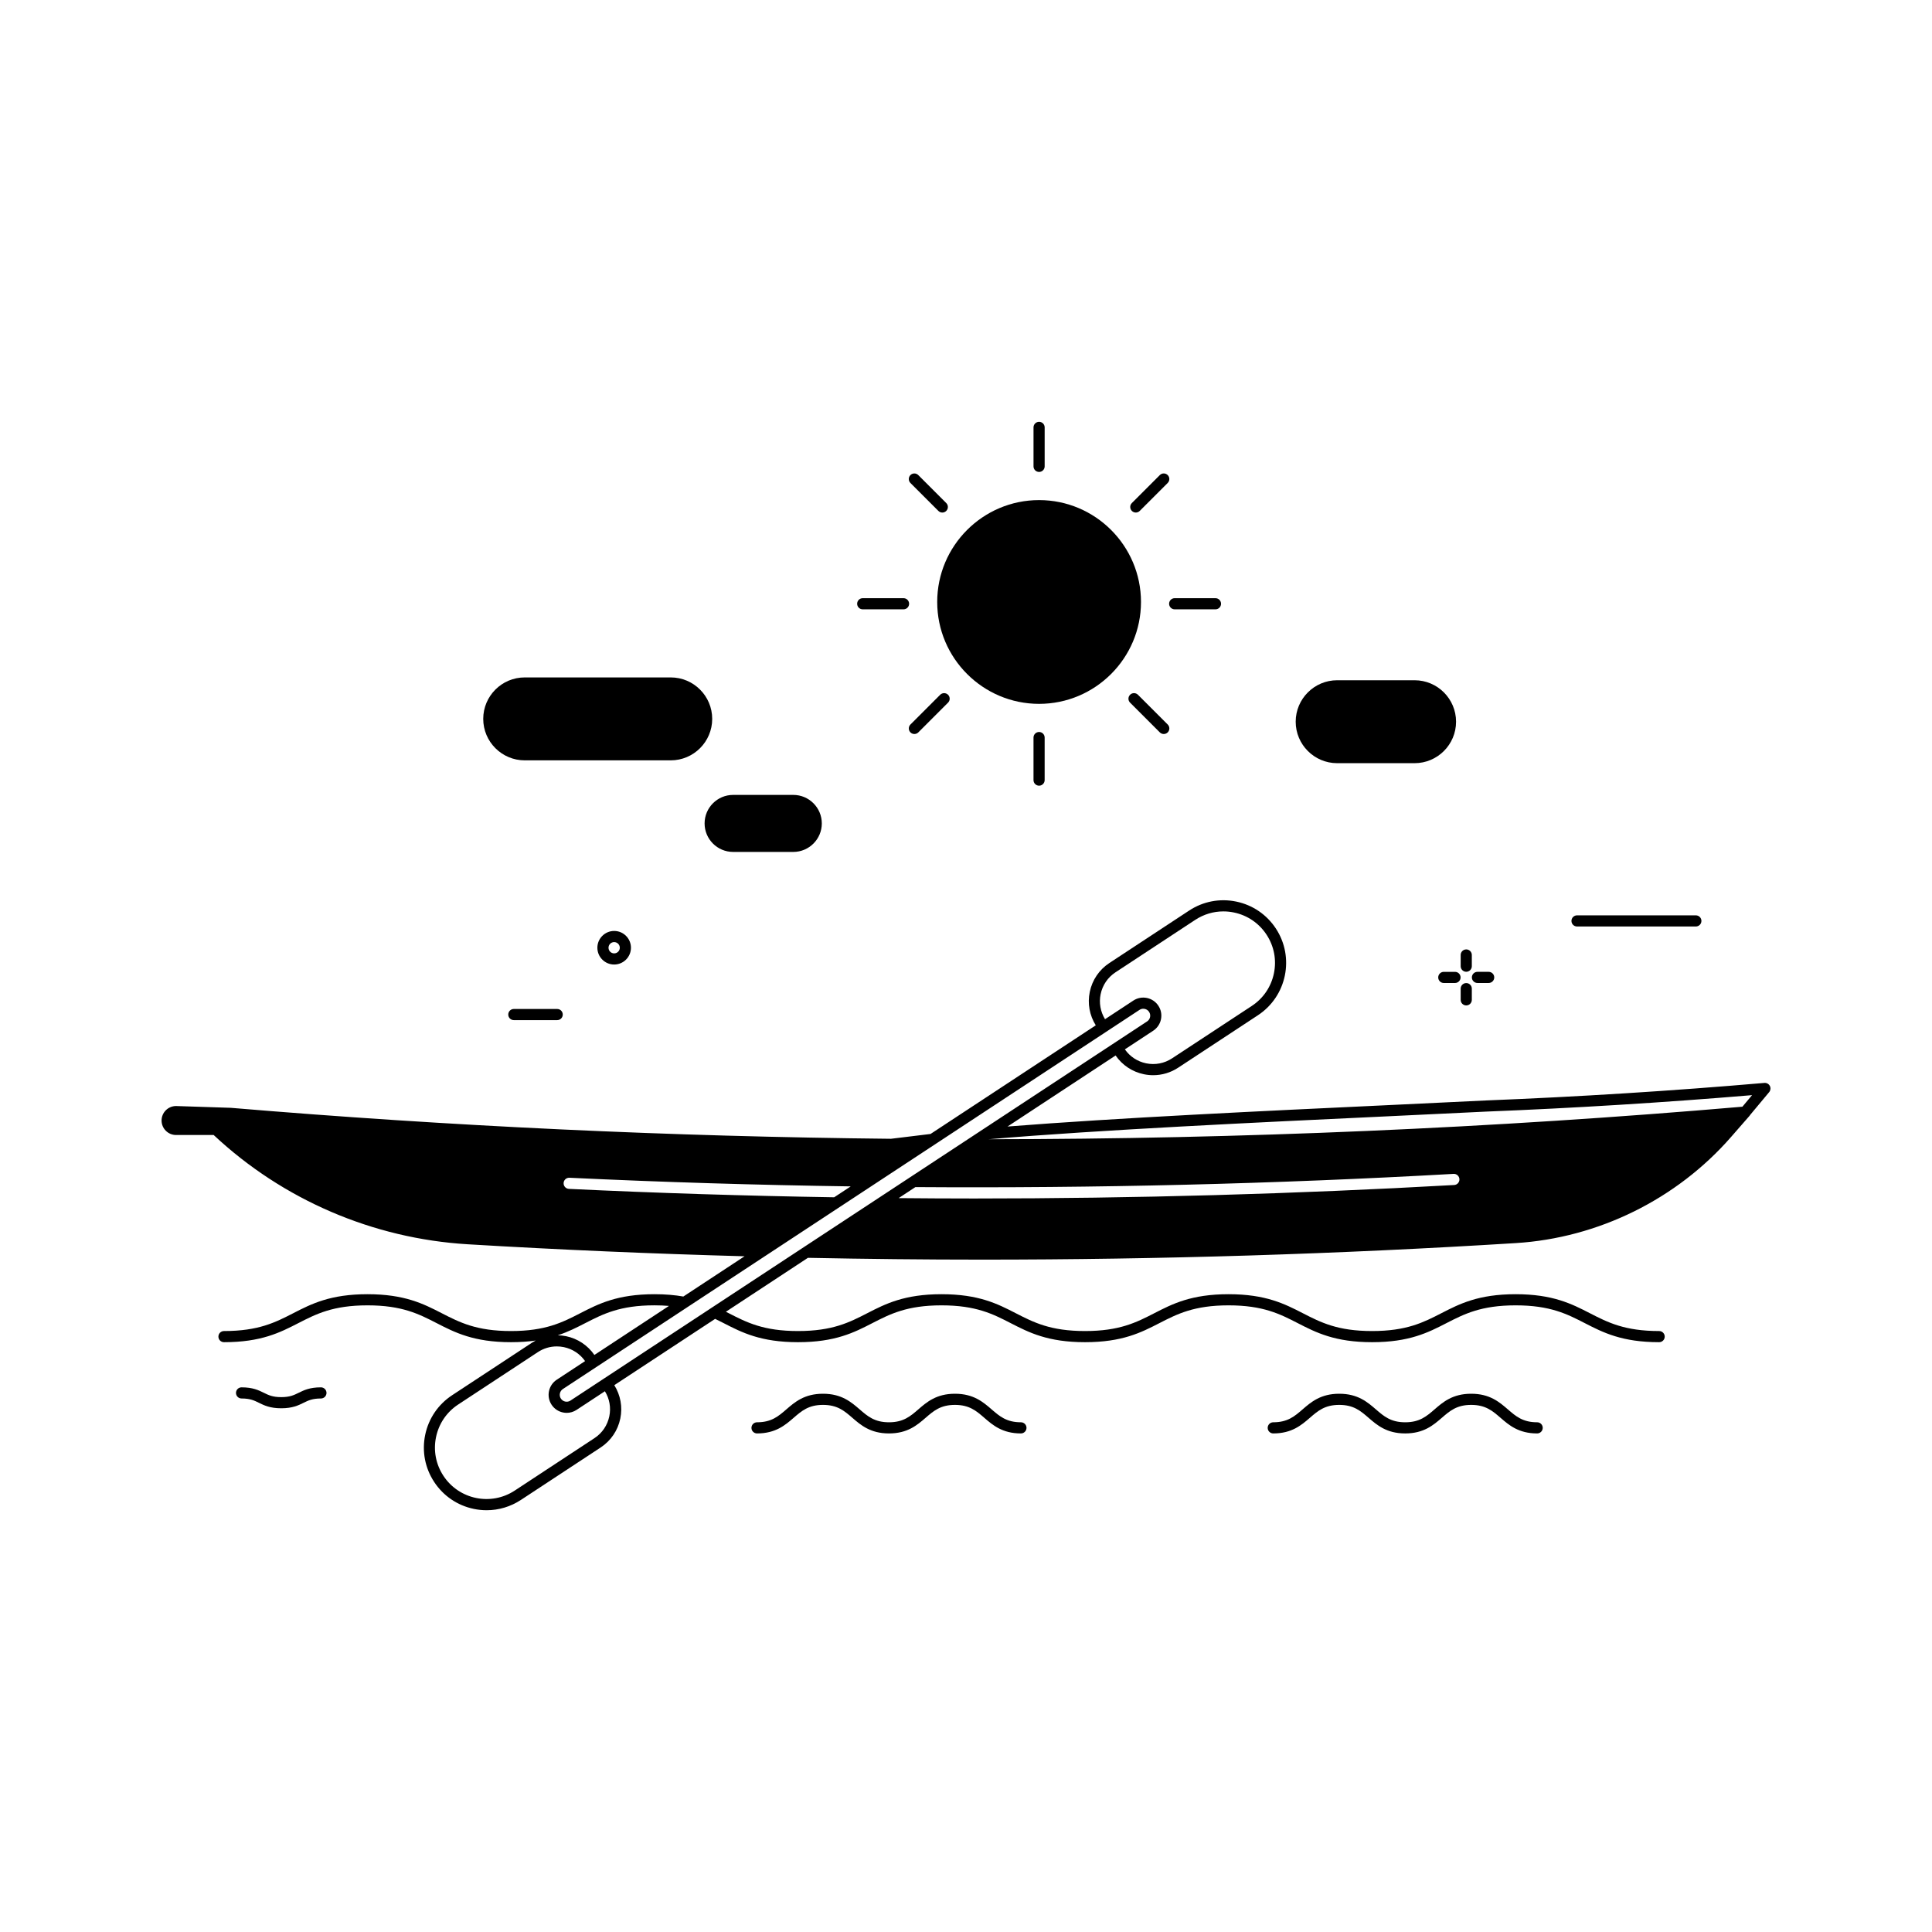
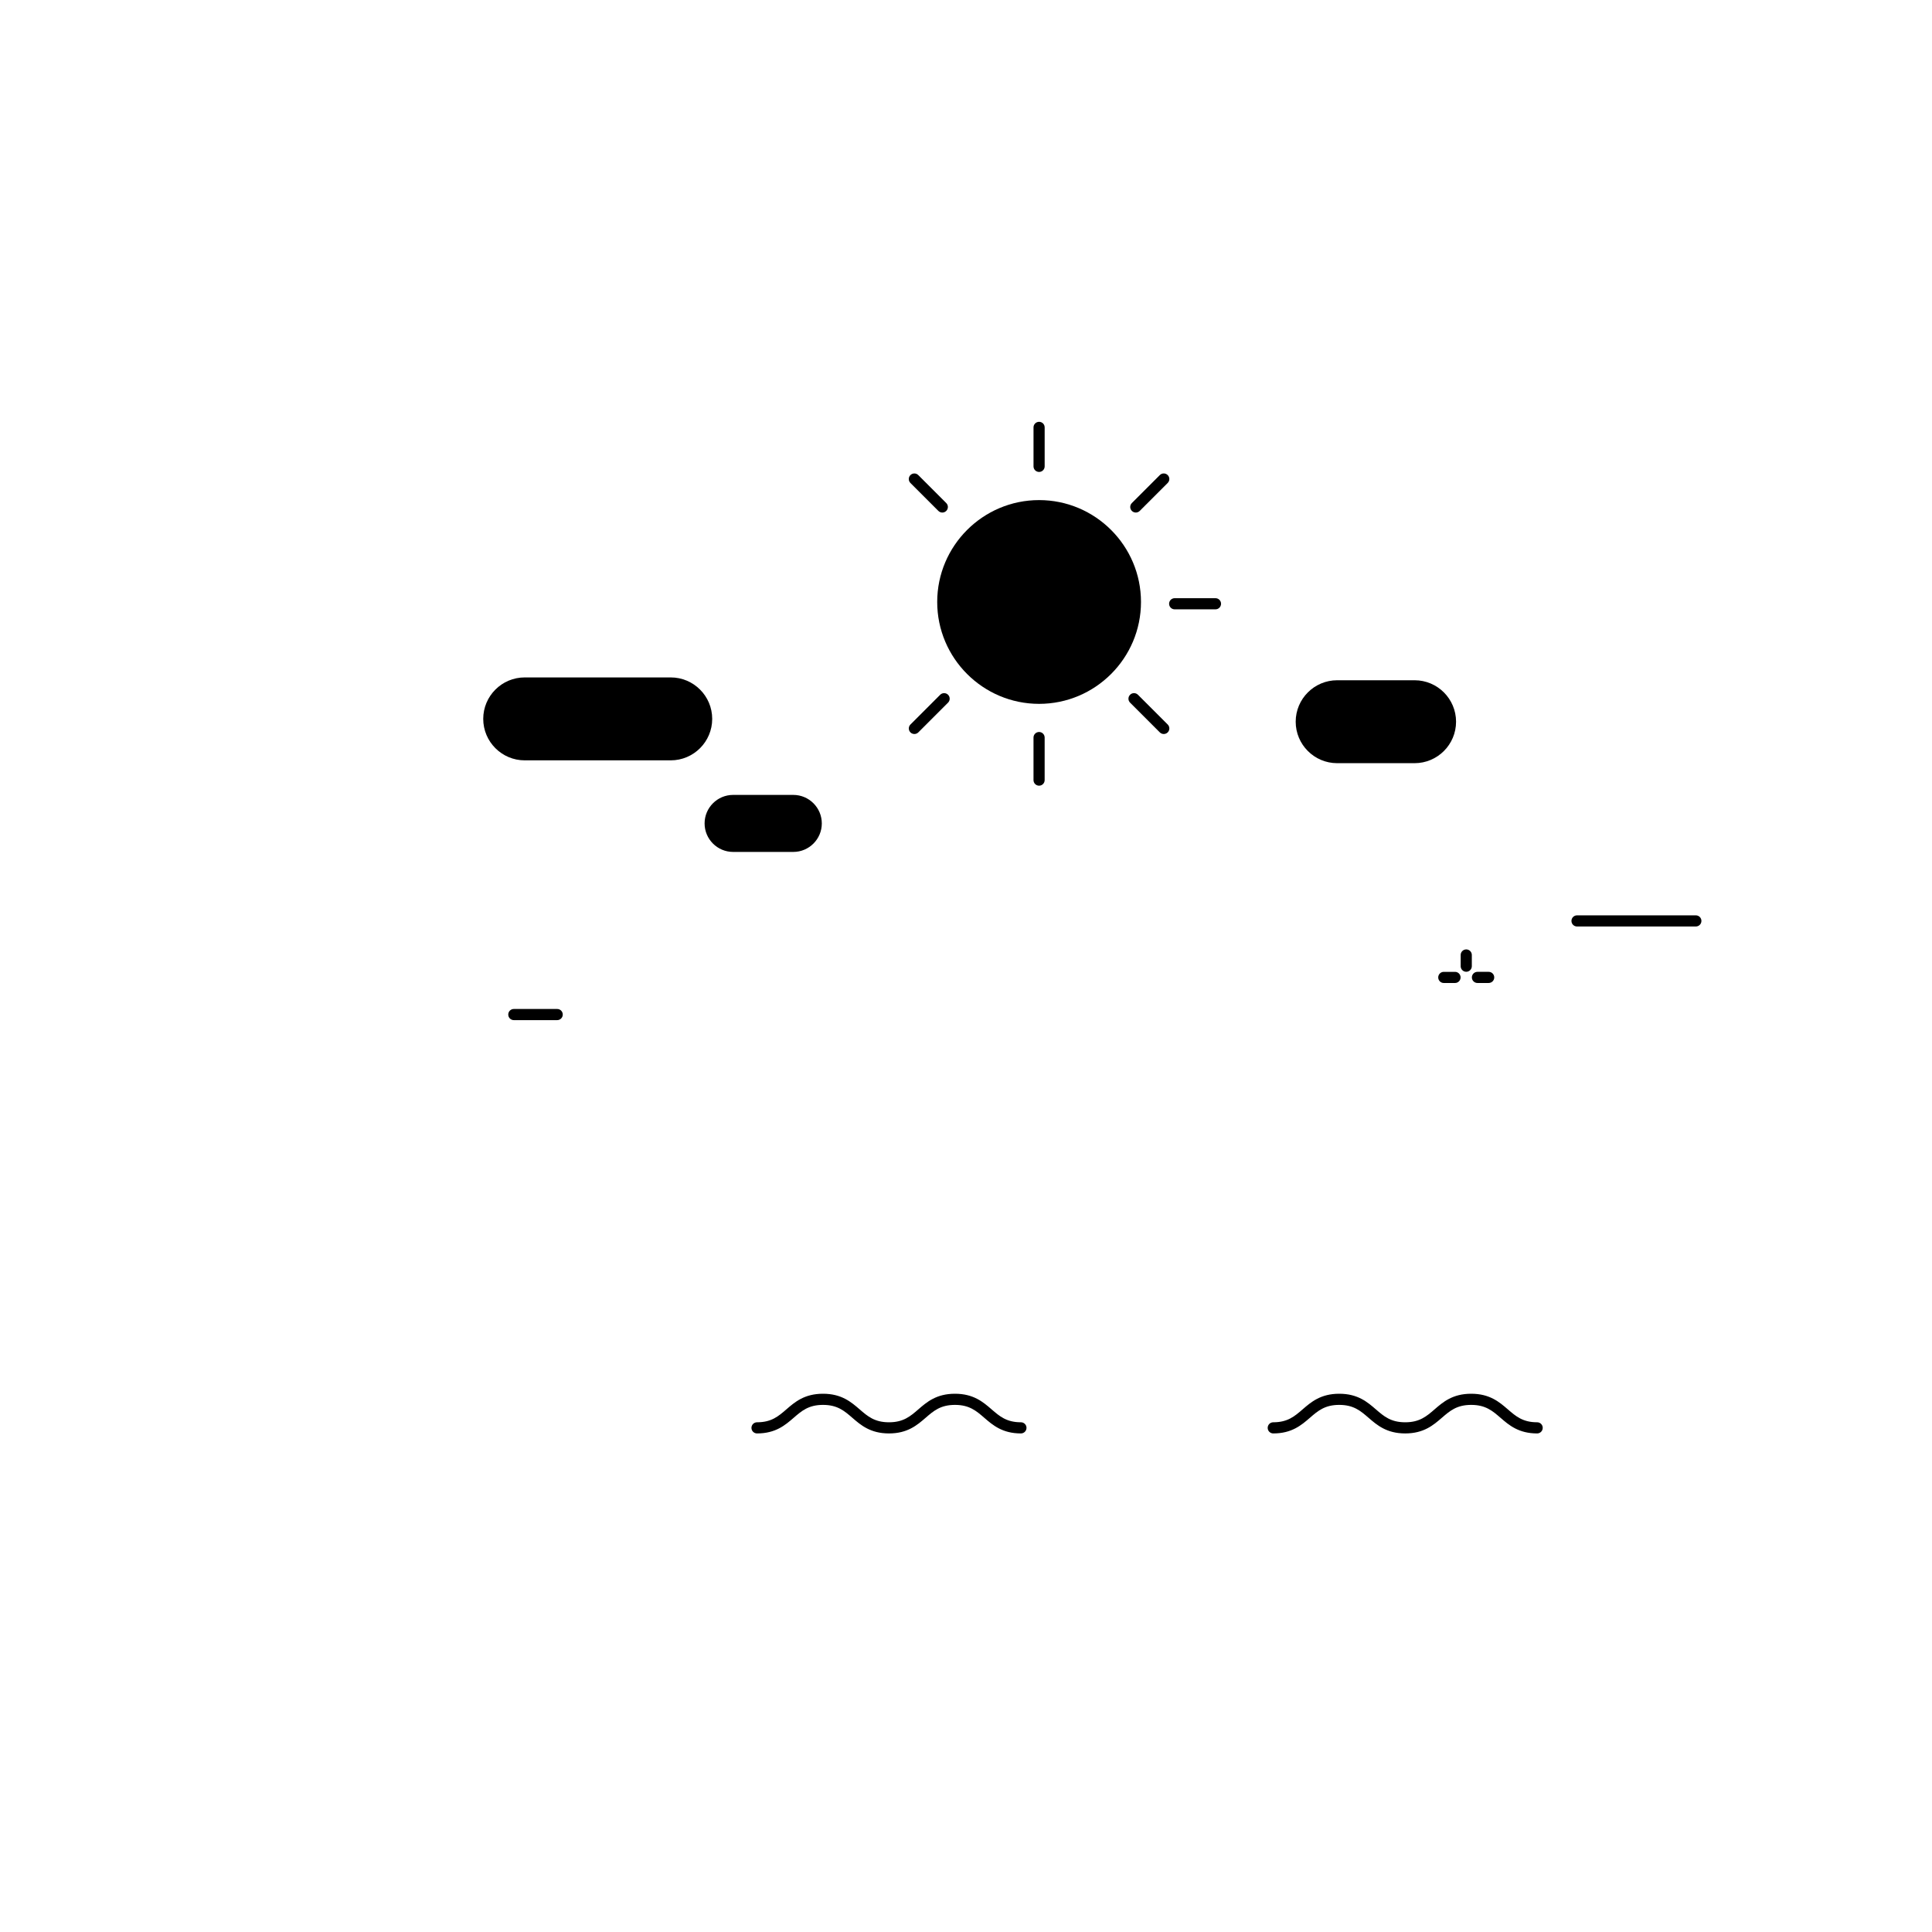
<svg xmlns="http://www.w3.org/2000/svg" fill="#000000" width="800px" height="800px" version="1.1" viewBox="144 144 512 512">
  <g>
    <path d="m419.37 330.53c14.891 0 27.004-12.113 27.004-27 0-14.887-12.113-27-27.004-27-14.887 0-27 12.113-27 27 0 14.887 12.113 27 27 27z" />
    <path d="m417.89 339.46v11.277c0 0.816 0.66 1.477 1.477 1.477s1.477-0.66 1.477-1.477v-11.277c0-0.816-0.66-1.477-1.477-1.477-0.816 0.004-1.477 0.664-1.477 1.477z" />
    <path d="m419.37 269.07c0.816 0 1.477-0.66 1.477-1.477v-10.332c0-0.816-0.66-1.477-1.477-1.477s-1.477 0.66-1.477 1.477v10.332c0 0.816 0.66 1.477 1.477 1.477z" />
    <path d="m393.16 328.12-7.883 7.883c-0.574 0.578-0.574 1.512 0 2.086 0.289 0.289 0.668 0.43 1.043 0.43 0.379 0 0.754-0.145 1.043-0.43l7.883-7.883c0.574-0.578 0.574-1.512 0-2.086-0.574-0.574-1.508-0.574-2.086 0z" />
    <path d="m445 279.83c0.375 0 0.754-0.145 1.043-0.434l7.41-7.41c0.578-0.574 0.578-1.512 0-2.086-0.578-0.578-1.512-0.578-2.086 0l-7.41 7.41c-0.578 0.574-0.578 1.512 0 2.086 0.289 0.289 0.668 0.434 1.043 0.434z" />
-     <path d="m372.63 305.48h10.816c0.816 0 1.477-0.66 1.477-1.477s-0.66-1.477-1.477-1.477h-10.816c-0.816 0-1.477 0.66-1.477 1.477s0.66 1.477 1.477 1.477z" />
    <path d="m455.3 305.48h10.812c0.816 0 1.477-0.66 1.477-1.477s-0.66-1.477-1.477-1.477h-10.812c-0.816 0-1.477 0.66-1.477 1.477 0.004 0.816 0.664 1.477 1.477 1.477z" />
    <path d="m392.68 279.4c0.289 0.289 0.668 0.434 1.043 0.434 0.379 0 0.754-0.145 1.043-0.434 0.578-0.578 0.578-1.512 0-2.086l-7.41-7.41c-0.574-0.578-1.512-0.578-2.086 0-0.574 0.578-0.574 1.512 0 2.086z" />
    <path d="m445.57 328.12c-0.578-0.578-1.512-0.578-2.086 0-0.578 0.578-0.578 1.512 0 2.086l7.883 7.883c0.289 0.289 0.668 0.43 1.043 0.43 0.379 0 0.758-0.145 1.047-0.43 0.578-0.578 0.578-1.512 0-2.086z" />
    <path d="m551.37 520.92c-3.82 0-5.652-1.586-7.777-3.422-2.246-1.941-4.789-4.141-9.711-4.141-4.922 0-7.465 2.199-9.707 4.141-2.121 1.836-3.957 3.422-7.777 3.422-3.82 0-5.652-1.586-7.777-3.422-2.242-1.941-4.789-4.141-9.707-4.141-4.922 0-7.465 2.199-9.711 4.141-2.121 1.836-3.957 3.422-7.777 3.422-0.816 0-1.477 0.66-1.477 1.477 0 0.816 0.66 1.477 1.477 1.477 4.922 0 7.461-2.199 9.707-4.141 2.121-1.836 3.957-3.422 7.777-3.422 3.82 0 5.652 1.586 7.777 3.422 2.246 1.941 4.789 4.141 9.707 4.141 4.922 0 7.465-2.199 9.707-4.141 2.125-1.836 3.957-3.422 7.777-3.422 3.82 0 5.652 1.586 7.777 3.422 2.242 1.941 4.785 4.141 9.707 4.141 0.816 0 1.477-0.66 1.477-1.477 0.004-0.816-0.656-1.477-1.469-1.477z" />
    <path d="m414.56 520.92c-3.82 0-5.652-1.586-7.777-3.422-2.242-1.941-4.785-4.141-9.707-4.141s-7.465 2.199-9.707 4.141c-2.121 1.836-3.957 3.422-7.777 3.422-3.82 0-5.656-1.586-7.777-3.422-2.246-1.941-4.789-4.141-9.711-4.141-4.922 0-7.465 2.199-9.707 4.141-2.121 1.836-3.957 3.422-7.777 3.422-0.816 0-1.477 0.66-1.477 1.477 0 0.816 0.66 1.477 1.477 1.477 4.922 0 7.465-2.199 9.707-4.141 2.121-1.836 3.957-3.422 7.777-3.422 3.82 0 5.656 1.586 7.777 3.422 2.242 1.941 4.789 4.141 9.707 4.141 4.922 0 7.465-2.199 9.707-4.141 2.121-1.836 3.957-3.422 7.777-3.422 3.82 0 5.656 1.586 7.777 3.422 2.246 1.941 4.789 4.141 9.707 4.141 0.816 0 1.477-0.66 1.477-1.477 0.004-0.816-0.656-1.477-1.473-1.477z" />
-     <path d="m229.05 511.66c-2.973 0-4.535 0.77-5.91 1.449-1.246 0.613-2.32 1.145-4.606 1.145s-3.363-0.531-4.606-1.145c-1.375-0.68-2.938-1.449-5.91-1.449-0.816 0-1.477 0.66-1.477 1.477 0 0.816 0.66 1.477 1.477 1.477 2.285 0 3.359 0.531 4.606 1.145 1.375 0.68 2.938 1.449 5.91 1.449s4.535-0.77 5.91-1.449c1.246-0.613 2.32-1.145 4.606-1.145 0.816 0 1.477-0.66 1.477-1.477 0-0.816-0.66-1.477-1.477-1.477z" />
-     <path d="m613.02 431.77c-0.277-0.527-0.844-0.836-1.434-0.785-24.457 2.113-49.289 3.676-73.824 4.648-7.688 0.387-16.621 0.805-26.285 1.258-32.305 1.516-71.25 3.344-100.47 5.652l28.637-18.828c1.777 2.566 4.422 4.332 7.492 4.969 0.824 0.172 1.652 0.254 2.477 0.254 2.34 0 4.629-0.68 6.629-1.996l21.125-13.891c7.648-5.027 9.777-15.34 4.75-22.988-2.438-3.703-6.168-6.238-10.512-7.137s-8.773-0.051-12.477 2.387l-21.125 13.891c-2.703 1.777-4.551 4.5-5.203 7.668-0.637 3.07-0.062 6.195 1.59 8.848l-43.789 28.793c-3.492 0.434-6.981 0.867-10.488 1.277-58.379-0.586-116.79-3.32-174.92-8.203-0.023-0.004-0.051-0.004-0.074-0.004l-14.461-0.473c-2.117 0-3.84 1.723-3.84 3.84 0 2.117 1.723 3.84 3.84 3.84h9.965c18.328 17.172 42.215 27.449 67.34 28.957 24.379 1.461 48.844 2.508 73.352 3.18l-16.223 10.668c-2.199-0.387-4.699-0.617-7.641-0.617-9.863 0-14.855 2.562-19.688 5.043-4.727 2.426-9.191 4.719-18.34 4.719-9.152 0-13.613-2.293-18.344-4.719-4.832-2.481-9.824-5.043-19.688-5.043s-14.859 2.562-19.691 5.043c-4.727 2.426-9.191 4.719-18.344 4.719-0.816 0-1.477 0.66-1.477 1.477 0 0.816 0.66 1.477 1.477 1.477 9.863 0 14.859-2.562 19.691-5.043 4.727-2.426 9.191-4.719 18.344-4.719 9.152 0 13.613 2.293 18.34 4.719 4.832 2.481 9.824 5.043 19.691 5.043 2.457 0 4.613-0.16 6.539-0.438-0.348 0.184-0.691 0.387-1.023 0.605l-21.125 13.891c-3.703 2.438-6.238 6.168-7.137 10.512-0.898 4.34-0.051 8.773 2.387 12.477 2.434 3.703 6.168 6.238 10.512 7.137 1.129 0.234 2.266 0.348 3.391 0.348 3.207 0 6.344-0.934 9.086-2.734l21.125-13.891c2.703-1.777 4.551-4.5 5.207-7.668 0.633-3.07 0.062-6.199-1.59-8.848l26.723-17.57c0.762 0.371 1.52 0.75 2.273 1.137 4.828 2.481 9.824 5.043 19.688 5.043s14.859-2.562 19.688-5.043c4.727-2.426 9.191-4.719 18.344-4.719 9.152 0 13.617 2.293 18.344 4.719 4.832 2.481 9.824 5.043 19.691 5.043s14.859-2.562 19.691-5.043c4.727-2.426 9.191-4.719 18.344-4.719 9.152 0 13.617 2.293 18.344 4.719 4.832 2.481 9.828 5.043 19.691 5.043 9.867 0 14.863-2.562 19.691-5.043 4.727-2.426 9.191-4.719 18.348-4.719 9.152 0 13.617 2.293 18.344 4.719 4.832 2.481 9.828 5.043 19.691 5.043 0.816 0 1.477-0.66 1.477-1.477 0-0.816-0.66-1.477-1.477-1.477-9.152 0-13.617-2.293-18.344-4.719-4.832-2.481-9.828-5.043-19.691-5.043-9.867 0-14.863 2.562-19.691 5.043-4.727 2.426-9.191 4.719-18.348 4.719-9.152 0-13.617-2.293-18.344-4.719-4.832-2.481-9.828-5.043-19.691-5.043-9.867 0-14.859 2.562-19.691 5.043-4.727 2.426-9.191 4.719-18.344 4.719s-13.617-2.293-18.344-4.719c-4.828-2.481-9.824-5.043-19.691-5.043-9.863 0-14.859 2.562-19.691 5.043-4.727 2.426-9.191 4.719-18.34 4.719-9.148 0-13.613-2.293-18.34-4.719-0.254-0.133-0.516-0.258-0.77-0.391l21.738-14.293c15.379 0.309 30.77 0.477 46.164 0.477 47.254 0 94.523-1.461 141.45-4.383 21.832-1.355 42.629-11.617 57.051-28.148l0.004-0.004c0.27-0.309 0.523-0.598 0.766-0.879l4.125-4.723c0.047-0.055 0.07-0.113 0.109-0.172 1.242-1.465 2.539-3.027 5.094-6.109 0.359-0.457 0.43-1.098 0.152-1.625zm-317.84 83.398c-0.844 0.555-1.98 0.32-2.539-0.523-0.27-0.41-0.363-0.898-0.262-1.375 0.098-0.477 0.379-0.891 0.789-1.16l152.81-100.48c0.301-0.199 0.648-0.305 1.004-0.305 0.125 0 0.25 0.012 0.375 0.039 0.48 0.098 0.891 0.379 1.16 0.789 0.27 0.41 0.363 0.898 0.266 1.375-0.098 0.48-0.379 0.891-0.789 1.16zm140.5-107.7c0.496-2.394 1.891-4.453 3.938-5.797l21.125-13.891c2.254-1.484 4.832-2.25 7.469-2.25 0.926 0 1.863 0.094 2.789 0.289 3.57 0.738 6.637 2.82 8.641 5.867s2.699 6.688 1.961 10.258c-0.738 3.57-2.82 6.641-5.867 8.641l-21.125 13.887c-2.043 1.344-4.488 1.812-6.883 1.316-2.297-0.473-4.281-1.785-5.625-3.699l7.512-4.938c1.066-0.703 1.797-1.777 2.055-3.027 0.258-1.25 0.016-2.527-0.688-3.594-0.703-1.07-1.777-1.797-3.031-2.059-1.25-0.258-2.527-0.016-3.598 0.688l-7.508 4.938c-1.219-1.992-1.637-4.332-1.164-6.629zm-140.91 51.598c-0.816-0.039-1.445-0.73-1.406-1.543 0.039-0.816 0.715-1.441 1.543-1.406 24.762 1.18 49.637 1.93 74.547 2.289l-4.387 2.887c-23.488-0.383-46.941-1.113-70.297-2.227zm4.324 35.578c4.727-2.426 9.191-4.719 18.34-4.719 1.391 0 2.66 0.059 3.852 0.156l-19.766 12.996c-1.777-2.566-4.422-4.332-7.496-4.969-0.734-0.152-1.469-0.227-2.203-0.242 2.769-0.918 5.043-2.078 7.273-3.223zm6.379 24.684c-0.492 2.394-1.891 4.453-3.938 5.797l-21.125 13.891c-6.289 4.137-14.766 2.383-18.898-3.906-2.004-3.047-2.699-6.688-1.961-10.258 0.738-3.57 2.82-6.637 5.867-8.641l21.125-13.891c1.512-0.996 3.242-1.508 5.012-1.508 0.621 0 1.25 0.062 1.871 0.191 2.297 0.477 4.281 1.789 5.625 3.699l-7.512 4.938c-2.203 1.449-2.816 4.422-1.367 6.625 0.703 1.066 1.777 1.797 3.031 2.055 0.324 0.066 0.652 0.102 0.977 0.102 0.922 0 1.828-0.27 2.617-0.789l7.508-4.938c1.227 1.992 1.645 4.332 1.168 6.633zm223.89-61.289c-42.191 2.383-84.723 3.574-127.22 3.574-6.668 0-13.332-0.039-19.996-0.102l4.438-2.918c47.621 0.328 95.324-0.832 142.62-3.504 0.812-0.051 1.512 0.578 1.559 1.391 0.043 0.82-0.582 1.516-1.395 1.559zm76.391-20.75c-66.164 5.691-132.89 8.566-199.73 8.621 29.59-2.504 71.32-4.465 105.58-6.07 9.672-0.453 18.609-0.875 26.281-1.258 23.391-0.93 47.066-2.394 70.43-4.356-1.055 1.273-1.828 2.199-2.559 3.062z" />
    <path d="m338.28 369.77h15.953c4.164 0 7.555-3.387 7.555-7.555 0-4.164-3.387-7.555-7.555-7.555h-15.953c-4.164 0-7.555 3.391-7.555 7.555 0 4.168 3.391 7.555 7.555 7.555z" />
    <path d="m283.05 345.5h38.703c6.059 0 10.988-4.93 10.988-10.988 0-6.059-4.93-10.988-10.988-10.988h-38.703c-6.059 0-10.988 4.93-10.988 10.988 0 6.059 4.93 10.988 10.988 10.988z" />
    <path d="m498.36 346.25h20.523c6.059 0 10.988-4.93 10.988-10.988s-4.93-10.988-10.988-10.988h-20.523c-6.059 0-10.988 4.93-10.988 10.988s4.93 10.988 10.988 10.988z" />
    <path d="m561.93 389.53h31.488c0.816 0 1.477-0.66 1.477-1.477 0-0.816-0.66-1.477-1.477-1.477h-31.488c-0.816 0-1.477 0.66-1.477 1.477 0 0.816 0.66 1.477 1.477 1.477z" />
-     <path d="m302.31 395.16c0 2.453 1.996 4.449 4.449 4.449 2.453 0 4.449-1.996 4.449-4.449s-1.996-4.449-4.449-4.449c-2.453 0.004-4.449 2-4.449 4.449zm5.945 0c0 0.824-0.672 1.496-1.496 1.496-0.824 0-1.496-0.672-1.496-1.496s0.672-1.496 1.496-1.496c0.824 0.004 1.496 0.672 1.496 1.496z" />
    <path d="m532.57 401.53c0.816 0 1.477-0.66 1.477-1.477v-2.973c0-0.816-0.66-1.477-1.477-1.477-0.816 0-1.477 0.66-1.477 1.477v2.973c0 0.816 0.66 1.477 1.477 1.477z" />
-     <path d="m532.57 410.45c0.816 0 1.477-0.66 1.477-1.477v-2.973c0-0.816-0.66-1.477-1.477-1.477-0.816 0-1.477 0.66-1.477 1.477v2.973c0 0.816 0.66 1.477 1.477 1.477z" />
    <path d="m535.54 404.5h2.973c0.816 0 1.477-0.66 1.477-1.477s-0.66-1.477-1.477-1.477h-2.973c-0.816 0-1.477 0.66-1.477 1.477s0.66 1.477 1.477 1.477z" />
    <path d="m526.62 401.55c-0.816 0-1.477 0.66-1.477 1.477s0.66 1.477 1.477 1.477h2.973c0.816 0 1.477-0.66 1.477-1.477s-0.66-1.477-1.477-1.477z" />
    <path d="m280.17 411.39c-0.816 0-1.477 0.66-1.477 1.477s0.66 1.477 1.477 1.477h11.492c0.816 0 1.477-0.66 1.477-1.477s-0.66-1.477-1.477-1.477z" />
  </g>
</svg>